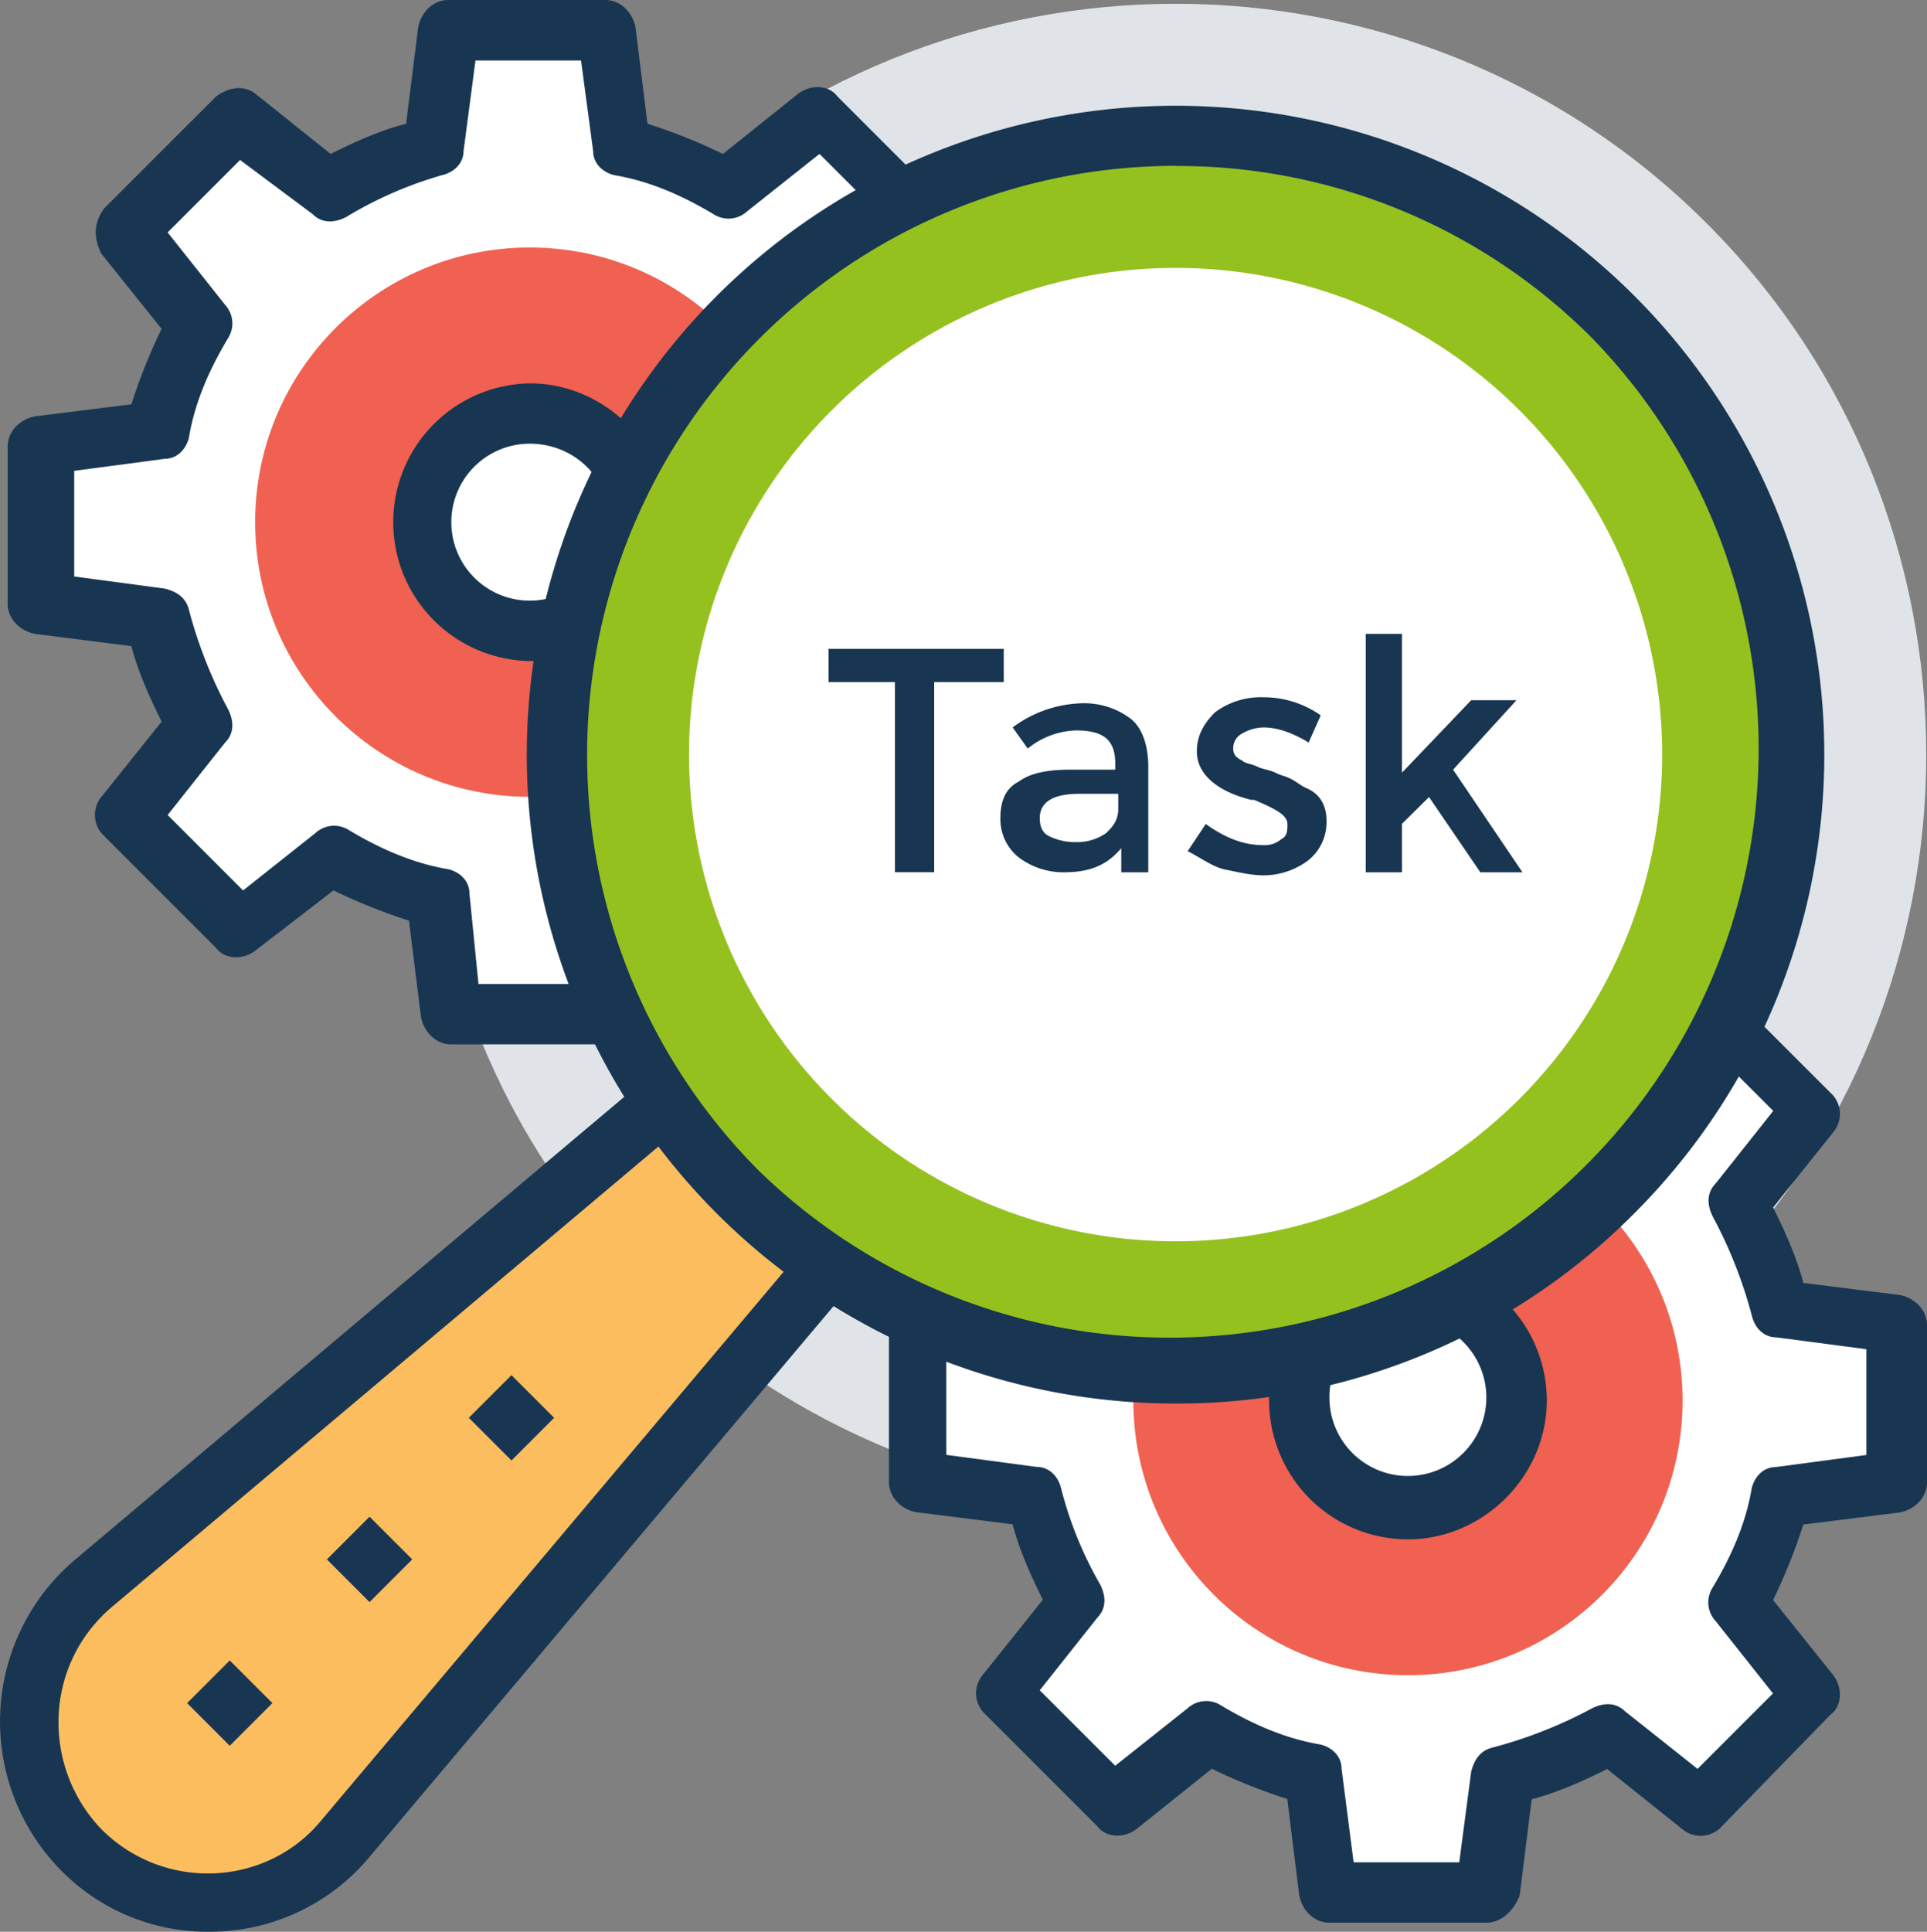
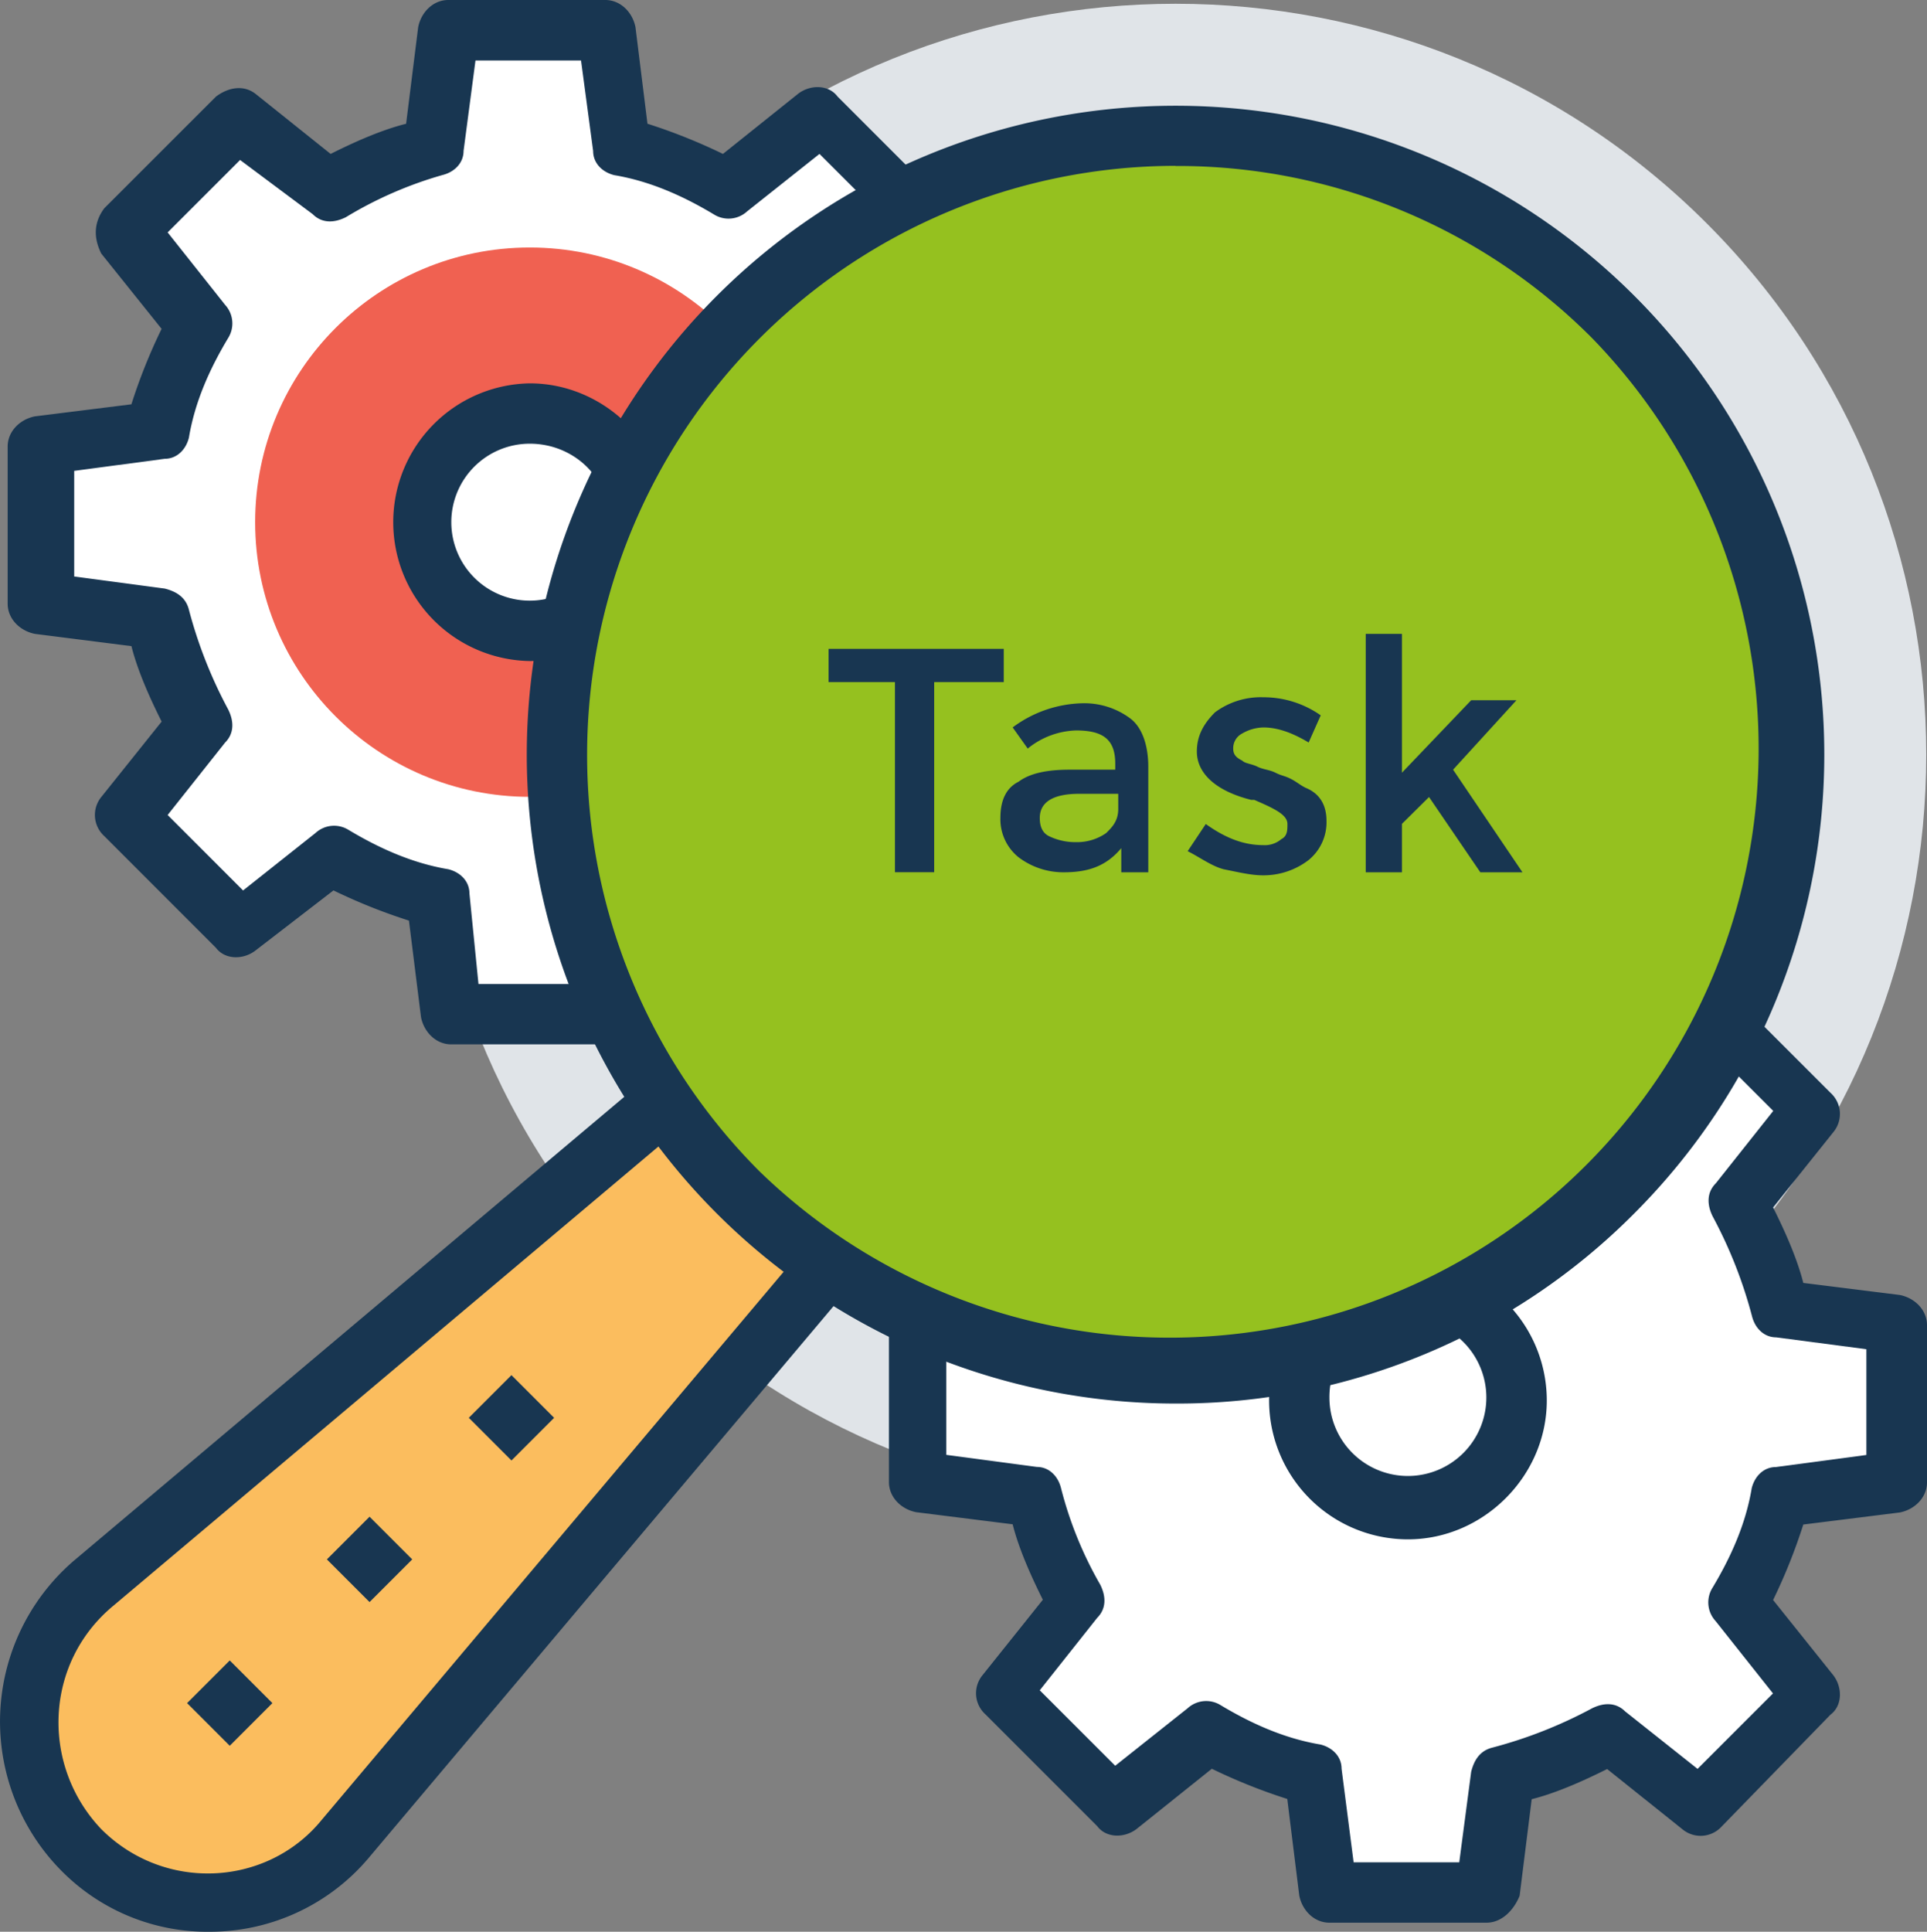
<svg xmlns="http://www.w3.org/2000/svg" viewBox="0 0 502.98 504.12">
  <rect x="0" y="0" width="502.98" height="504.12" fill="#808080" stroke="none" />
  <defs>
    <style>.cls-1{fill:#e0e4e8;}.cls-2{fill:#fbbd5e;}.cls-3{fill:#183651;}.cls-4{fill:#fff;}.cls-5{fill:#f06151;}.cls-6{fill:#95c11f;}</style>
  </defs>
  <g id="Layer_2" data-name="Layer 2">
    <g id="Layer_1-2" data-name="Layer 1">
      <path class="cls-1" d="M168.22,335.56c-76.41-76.41-76.41-200.86,0-277.27s200.86-76.41,277.26,0,76.41,200.86,0,277.27S244.62,412,168.22,335.56Z" />
      <path class="cls-2" d="M243.05,299.32l-37.81-37.81-181.17,152C2.8,431.65,2,463.16,20.92,482.85c19.69,19.7,51.2,18.12,69.32-3.15Z" />
      <path class="cls-3" d="M54.79,504.12h0a53.52,53.52,0,0,1-38.6-15.75,55.34,55.34,0,0,1,3.15-81.13l180.39-152c3.15-2.36,7.87-2.36,10.24.79l37.8,37.81c3.16,3.15,3.16,7.88.79,10.24l-152,180.38A54.24,54.24,0,0,1,54.79,504.12ZM204.45,271.75,29.58,419.05c-18.11,15-18.9,41.75-3.15,58.29,16.54,16.54,43.32,15,57.5-2.36L232,299.32Z" />
      <rect class="cls-3" x="125.62" y="362.12" width="15.75" height="15.75" transform="translate(-222.52 202.77) rotate(-45)" />
      <rect class="cls-3" x="88.58" y="399.07" width="15.75" height="15.75" transform="translate(-259.5 187.4) rotate(-45)" />
      <rect class="cls-3" x="52.09" y="436.58" width="15.75" height="15.75" transform="translate(-296.71 172.58) rotate(-45)" />
      <path class="cls-4" d="M266.68,156.75v-41L236,111.85a85.8,85.8,0,0,0-11.82-27.57l18.91-24.41L213.9,30.72,189.48,49.63c-8.66-5.52-18.11-8.67-27.56-11.82L158,7.09H117L113.87,38.6A85.9,85.9,0,0,0,86.3,50.41L61.88,30.72,32.73,59.87,51.64,84.28C46.12,93,43,102.4,39.82,111.85L9.1,115.79v41l30.72,3.94a86.24,86.24,0,0,0,11.82,27.57L32.73,212.68l29.15,29.14,24.42-18.9c8.66,5.51,18.11,8.66,27.57,11.81l3.93,30.72h41l3.94-30.72a85.9,85.9,0,0,0,27.57-11.81l24.42,18.9,29.14-29.14-18.9-24.42c5.51-8.67,8.66-18.12,11.81-27.57Z" />
      <path class="cls-3" d="M158.76,272.54h-41c-3.93,0-7.08-3.15-7.87-7.09l-3.15-25.2a148.16,148.16,0,0,1-19.7-7.88L66.6,248.12c-3.15,2.37-7.87,2.37-10.24-.78L27.22,218.19A7.43,7.43,0,0,1,26.43,208l15.76-19.69c-3.16-6.3-6.31-13.39-7.88-19.69L9.1,165.42C5.16,164.63,2,161.48,2,157.54v-41c0-3.94,3.15-7.09,7.09-7.88l25.21-3.15a144.84,144.84,0,0,1,7.88-19.69L26.43,66.17c-2.36-4.73-1.57-8.67.79-11.82L56.37,25.21c3.15-2.37,7.08-3.15,10.24-.79L86.3,40.17C92.6,37,99.69,33.87,106,32.3l3.15-25.21C109.93,3.15,113.08,0,117,0h41c3.93,0,7.09,3.15,7.87,7.09L169,32.29a147.62,147.62,0,0,1,19.7,7.88l19.69-15.75c3.15-2.37,7.88-2.37,10.24.79l29.14,29.14a7.43,7.43,0,0,1,.79,10.24L232.81,84.28c3.15,6.3,6.3,13.39,7.87,19.69l25.21,3.16c3.94.78,7.09,3.93,7.09,7.87v41c0,3.94-3.15,7.09-7.09,7.88L240.68,167a146.13,146.13,0,0,1-7.87,19.69l15.75,19.7c2.36,3.15,2.36,7.87-.79,10.24l-29.14,29.14a7.43,7.43,0,0,1-10.24.79L188.7,230.79c-6.31,3.16-13.39,6.31-19.7,7.88l-3.15,25.21C166.64,270.18,162.7,272.54,158.76,272.54Zm-33.87-15.75h27.57l3.15-23.63c0-3.15,2.37-5.52,5.52-6.31a118.31,118.31,0,0,0,26-10.24c3.15-1.57,6.3-1.57,8.67.79l18.9,15,19.69-19.69L218.63,193a7.17,7.17,0,0,1-.79-8.66c4.73-7.88,8.67-16.54,10.24-26,.79-3.16,3.15-5.52,6.3-5.52L258,149.66V122.09l-23.63-3.15c-3.15,0-5.51-2.36-6.3-5.51a118.39,118.39,0,0,0-10.24-26c-1.57-3.15-1.57-6.3.79-8.66l15-18.91L213.9,40.17l-18.9,15a7.17,7.17,0,0,1-8.67.78c-7.87-4.72-16.54-8.66-26-10.24-3.15-.78-5.51-3.15-5.51-6.3l-3.16-23.63H124.11L121,39.38c0,3.15-2.36,5.52-5.51,6.3a102.83,102.83,0,0,0-25.21,11c-3.15,1.58-6.3,1.58-8.66-.79L62.67,41.75,43.76,60.65l15,18.91a7.17,7.17,0,0,1,.79,8.66c-4.73,7.88-8.67,16.54-10.24,26-.79,3.15-3.16,5.51-6.31,5.51l-23.63,3.15v27.57L43,153.6c3.15.79,5.52,2.36,6.31,5.52a118.51,118.51,0,0,0,10.24,26c1.57,3.15,1.57,6.3-.79,8.66l-15,18.91,19.69,19.69,18.91-15a7.15,7.15,0,0,1,8.66-.78c7.88,4.72,16.55,8.66,26,10.24,3.15.78,5.51,3.15,5.51,6.3Z" />
      <circle class="cls-5" cx="138.28" cy="136.27" r="71.68" />
      <circle class="cls-4" cx="138.28" cy="136.27" r="28.36" />
      <path class="cls-3" d="M138.28,172.51h0a36.24,36.24,0,0,1,0-72.47c19.7,0,36.24,16.54,36.24,36.23C174.52,156.75,158.76,172.51,138.28,172.51Zm0-56.72a20.48,20.48,0,1,0,20.48,20.48C159.55,125.24,150.1,115.79,138.28,115.79Z" />
      <path class="cls-4" d="M495.9,386V345l-30.72-3.94a86.24,86.24,0,0,0-11.82-27.57l18.91-24.42-29.15-29.14-24.42,18.9c-8.66-5.51-18.11-8.66-27.57-11.81l-3.93-30.72h-41L342.3,267a85.9,85.9,0,0,0-27.57,11.81l-24.42-18.9-29.14,29.14,18.9,24.42c-5.51,8.67-8.66,18.12-11.81,27.57L237.54,345v41l30.72,3.94a86,86,0,0,0,11.81,27.57l-18.9,24.41L290.31,471l24.42-18.91c8.66,5.52,18.12,8.67,27.57,11.82l3.94,30.72h41L391.13,464a85.7,85.7,0,0,0,27.57-11.82L443.12,471l29.15-29.15-18.91-24.41c5.52-8.67,8.67-18.12,11.82-27.57Z" />
      <path class="cls-3" d="M388,501.76H347c-3.94,0-7.09-3.15-7.87-7.09L336,469.47a148,148,0,0,1-19.69-7.88l-19.69,15.75c-3.15,2.37-7.88,2.37-10.24-.79l-29.14-29.14a7.41,7.41,0,0,1-.79-10.24l15.75-19.69c-3.15-6.3-6.3-13.39-7.88-19.69l-25.2-3.16c-3.94-.78-7.09-3.93-7.09-7.87v-41c0-3.94,3.15-7.09,7.09-7.88l25.2-3.15a147.48,147.48,0,0,1,7.88-19.69l-15.75-19.69c-2.37-3.16-2.37-7.88.79-10.24L286.37,256a7.43,7.43,0,0,1,10.24-.79L316.3,271c6.3-3.15,13.39-6.31,19.69-7.88l3.15-25.21c.79-3.94,3.94-7.09,7.88-7.09h41c3.94,0,7.09,3.15,7.88,7.09L399,263.09A146.15,146.15,0,0,1,418.7,271l19.69-15.76c3.15-2.36,7.88-2.36,10.24.79l29.15,29.14a7.43,7.43,0,0,1,.79,10.24l-15.76,19.7c3.15,6.3,6.3,13.39,7.88,19.69l25.21,3.15c3.93.79,7.08,3.94,7.08,7.88v41c0,3.93-3.15,7.09-7.08,7.87l-25.21,3.15a146.29,146.29,0,0,1-7.88,19.7l15.76,19.69c2.36,3.15,2.36,7.88-.79,10.24l-28.36,29.14a7.43,7.43,0,0,1-10.24.79l-19.69-15.75c-6.3,3.15-13.39,6.3-19.69,7.87l-3.15,25.21C395.07,498.61,391.92,501.76,388,501.76ZM353.32,486h27.57L384,462.38c.79-3.16,2.37-5.52,5.52-6.31a118.31,118.31,0,0,0,26-10.24c3.15-1.57,6.3-1.57,8.67.79l18.9,15,19.69-19.69-15-18.91a7.17,7.17,0,0,1-.79-8.66c4.73-7.88,8.67-16.55,10.24-26,.79-3.15,3.15-5.51,6.3-5.51l23.63-3.15V352.1L463.6,349c-3.15,0-5.51-2.37-6.3-5.52a118.31,118.31,0,0,0-10.24-26c-1.57-3.15-1.57-6.3.79-8.67l15-18.9-19.69-19.69-18.9,15a7.16,7.16,0,0,1-8.67.79c-7.87-4.73-16.54-8.66-26-10.24-3.15-.79-5.52-3.15-5.52-6.3l-3.15-23.63H353.32l-3.15,23.63c-.78,3.15-2.36,5.51-5.51,6.3a118.12,118.12,0,0,0-26,10.24c-3.16,1.58-6.31,1.58-8.67-.79l-18.9-15-19.7,19.69,15,18.9a7.19,7.19,0,0,1,.79,8.67c-4.73,7.88-8.67,16.54-10.24,26-.79,3.15-3.15,5.52-6.3,5.52L247,352.1v27.57l23.64,3.15c3.15,0,5.51,2.36,6.3,5.51a99.46,99.46,0,0,0,10.24,25.21c1.57,3.15,1.57,6.3-.79,8.66l-15,18.91,19.7,19.69,18.9-15a7.17,7.17,0,0,1,8.67-.78c7.87,4.72,16.54,8.66,26,10.24,3.15.78,5.51,3.15,5.51,6.3Z" />
-       <circle class="cls-5" cx="367.5" cy="365.49" r="71.68" />
      <circle class="cls-4" cx="367.5" cy="365.49" r="28.36" />
      <path class="cls-3" d="M367.5,401.72a36.24,36.24,0,1,1,36.24-36.23C403.74,385.18,387.2,401.72,367.5,401.72Zm0-57.5A20.34,20.34,0,0,0,347,364.7a20.48,20.48,0,1,0,20.48-20.48Z" />
      <circle class="cls-6" cx="306.85" cy="196.92" r="161.48" />
      <path class="cls-3" d="M306.85,366.28A169.33,169.33,0,0,1,187.12,77.19,169.32,169.32,0,1,1,426.58,316.65,168,168,0,0,1,306.85,366.28Zm0-323a153.73,153.73,0,0,0-108.7,262.31A153.73,153.73,0,0,0,415.55,88.22,152.52,152.52,0,0,0,306.85,43.32Z" />
-       <path class="cls-4" d="M217.05,286.72a127,127,0,1,1,179.6,0A126.94,126.94,0,0,1,217.05,286.72Z" />
+       <path class="cls-4" d="M217.05,286.72A126.94,126.94,0,0,1,217.05,286.72Z" />
      <path class="cls-3" d="M243.84,178v49.62H233.6V178H216.27v-8.67H262V178Z" />
      <path class="cls-3" d="M301.34,227.64h-8.67v-6.3c-3.94,4.73-8.66,6.3-15,6.3a19.37,19.37,0,0,1-11.82-3.93,12.73,12.73,0,0,1-4.73-10.25q0-7.08,4.73-9.45c3.15-2.36,7.88-3.15,13.39-3.15H291.1v-1.57c0-6.3-3.15-8.67-10.24-8.67a21,21,0,0,0-12.61,4.73l-3.93-5.52a31.59,31.59,0,0,1,18.11-6.3A20.09,20.09,0,0,1,295,187.47c3.15,2.36,4.72,7.09,4.72,12.6v27.57Zm-9.46-16.54v-3.94H281.64c-7.08,0-10.24,2.37-10.24,6.31q0,3.54,2.37,4.72a15.68,15.68,0,0,0,7.09,1.58,13.25,13.25,0,0,0,7.87-2.37C290.31,215.83,291.88,214.25,291.88,211.1Z" />
      <path class="cls-3" d="M346.24,214.25a12.7,12.7,0,0,1-4.73,10.24,19.31,19.31,0,0,1-11.82,3.94c-3.15,0-6.3-.79-10.24-1.57-3.15-.79-6.3-3.16-9.45-4.73l4.73-7.09c5.51,3.94,10.24,5.51,15,5.51a6.65,6.65,0,0,0,4.73-1.57c1.58-.79,1.58-2.36,1.58-3.94,0-2.36-3.16-3.94-8.67-6.3h-.79c-9.45-2.36-14.18-7.09-14.18-12.6,0-3.94,1.58-7.09,4.73-10.24a20,20,0,0,1,12.6-3.94,25.94,25.94,0,0,1,15,4.72l-3.15,7.09c-3.94-2.36-7.88-3.93-11.82-3.93a11.37,11.37,0,0,0-5.51,1.57,4.32,4.32,0,0,0-2.36,3.94c0,1.57.78,2.36,2.36,3.15.79.79,2.36.79,3.94,1.57s3.15.79,4.72,1.58,2.37.79,3.94,1.57,2.36,1.58,3.94,2.37C344.66,207.16,346.24,210.31,346.24,214.25Z" />
      <path class="cls-3" d="M365.93,227.64h-9.45V165.42h9.45v36.23L384,182.74h11.82l-16.54,18.12,18.11,26.78h-11L373,208,365.93,215v12.6Z" />
    </g>
  </g>
</svg>